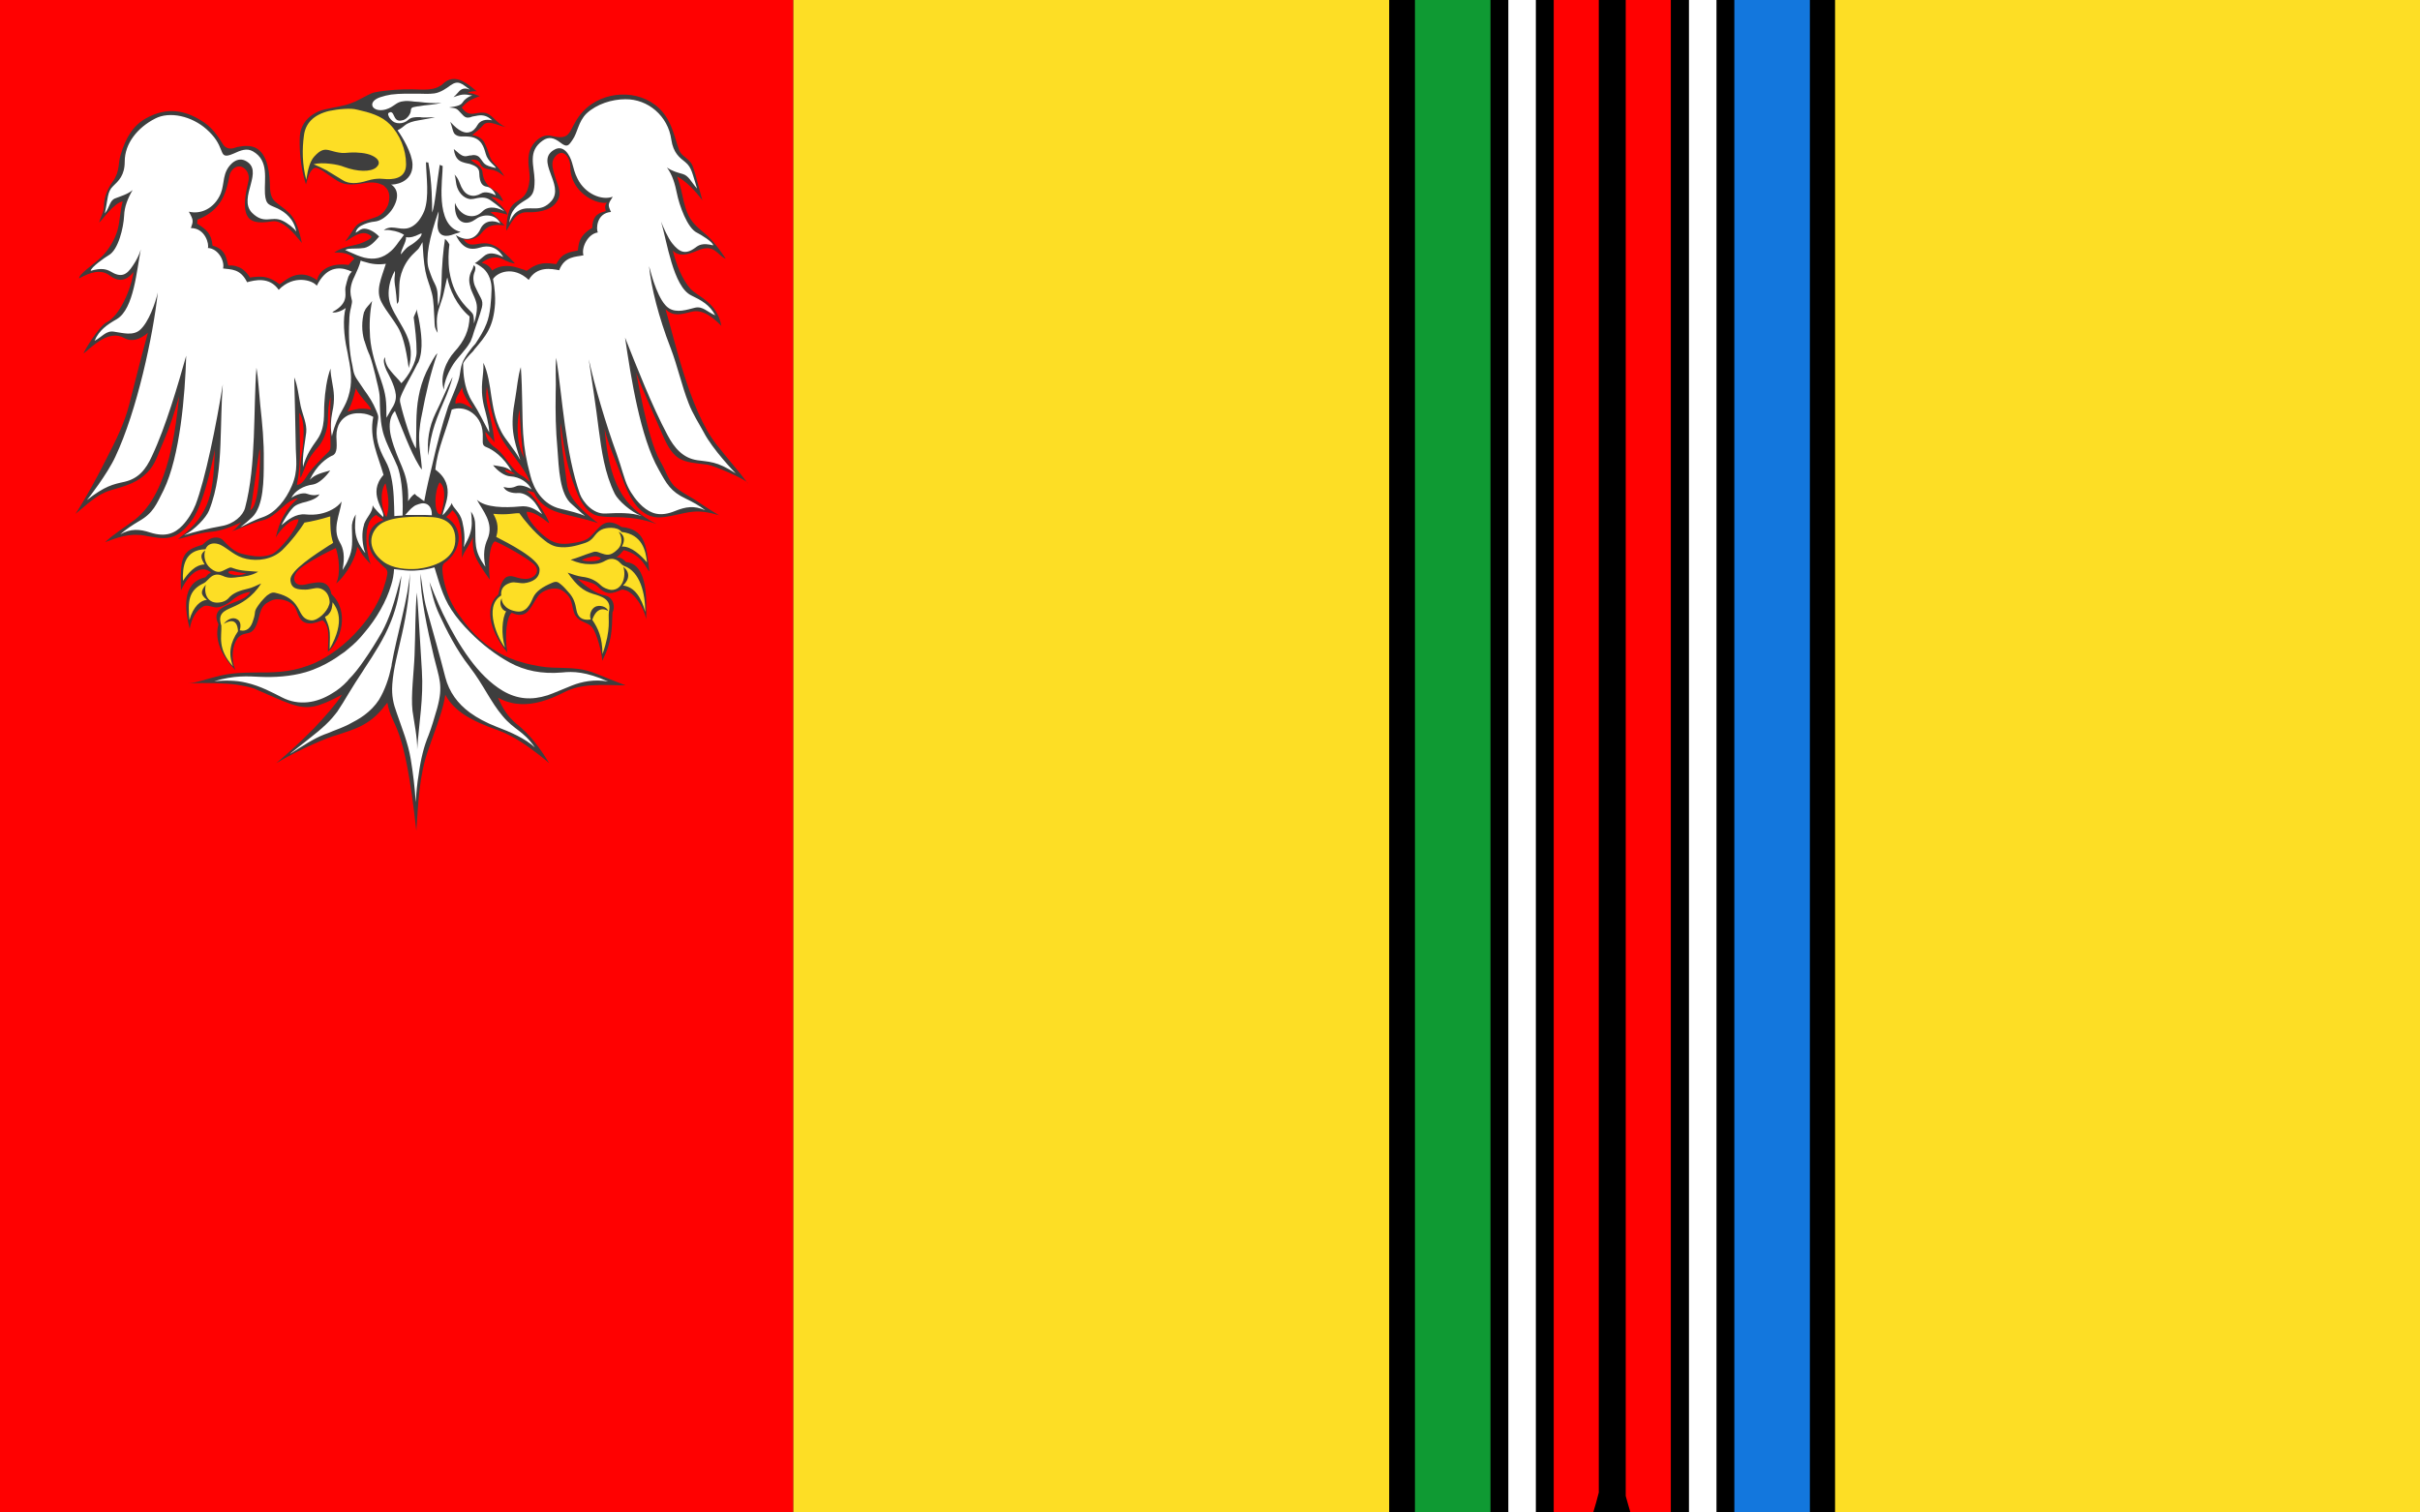
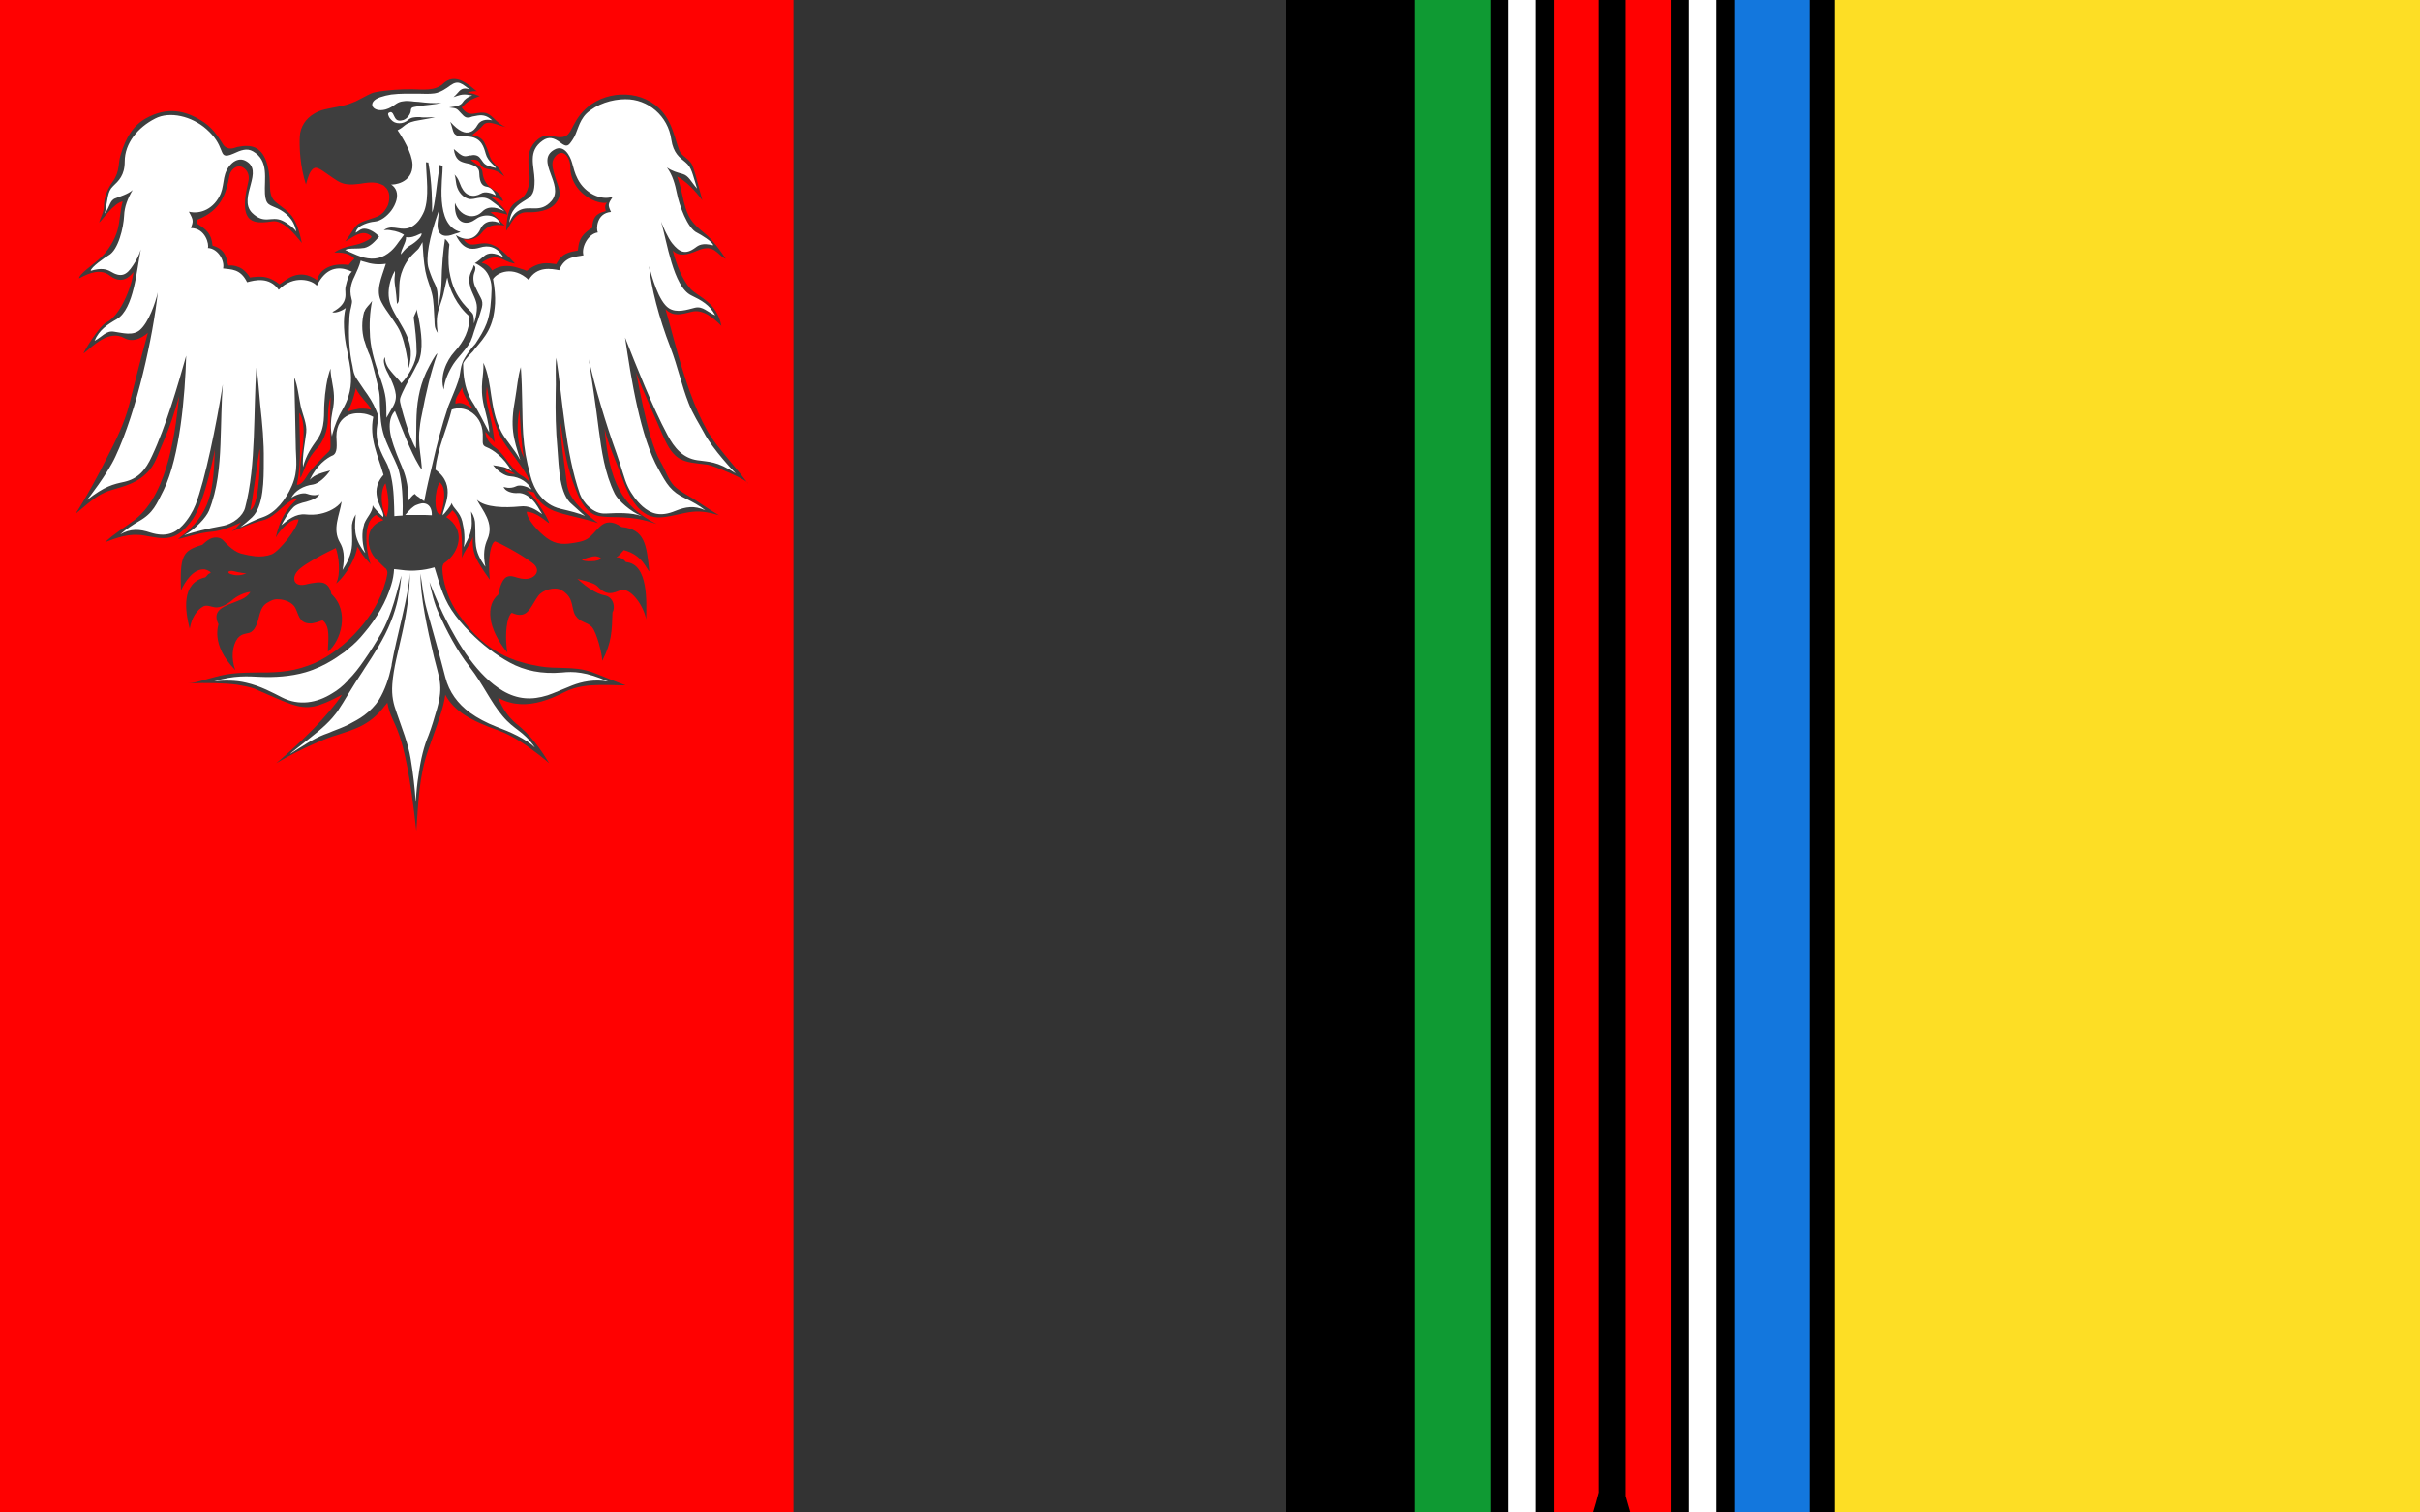
<svg width="595.152" height="371.952">
  <rect width="100%" height="100%" fill="#333333" stroke="none" />
  <defs>
    <marker id="ArrowEnd" viewBox="0 0 10 10" refX="0" refY="5" markerUnits="strokeWidth" markerWidth="4" markerHeight="3" orient="auto">
      <path d="M 0 0 L 10 5 L 0 10 z" />
    </marker>
    <marker id="ArrowStart" viewBox="0 0 10 10" refX="10" refY="5" markerUnits="strokeWidth" markerWidth="4" markerHeight="3" orient="auto">
-       <path d="M 10 0 L 0 5 L 10 10 z" />
-     </marker>
+       </marker>
  </defs>
  <g>
</g>
  <g>
    <g>
      <path style="stroke:none; fill-rule:evenodd; fill:#ff0101" d="M 0 0L 195.12 0L 195.12 371.952L 0 371.952L 0 0z" />
      <path style="stroke:none; fill-rule:evenodd; fill:#000000" d="M 500.616 0L 500.616 371.952L 316.224 371.952L 316.224 0L 500.616 0z" />
      <g>
        <path style="stroke:none; fill-rule:evenodd; fill:#3e3e3e" d="M 145.44 168.552C 148.248 168.336 151.128 168.552 153.864 168.552C 150.192 167.184 147.672 166.032 145.44 165.24L 145.44 168.552L 145.44 168.552zM 145.44 154.08C 145.512 154.152 145.584 154.152 145.584 154.224C 146.808 155.664 148.104 160.92 148.104 162.504C 150.48 157.968 150.48 155.016 150.624 150.624C 151.344 149.472 150.984 146.952 148.824 146.448C 147.6 146.232 146.448 145.656 145.44 145.008L 145.44 154.08L 145.44 154.08zM 145.44 143.352L 145.44 138.024C 146.592 138.024 147.672 137.736 147.744 137.232C 147.6 137.088 147.024 136.872 146.592 136.8C 146.304 136.8 145.872 136.8 145.44 136.944L 145.44 131.688C 146.088 131.112 146.592 130.392 147.6 129.456C 148.824 128.304 150.48 127.944 152.856 129.6C 158.616 130.176 158.976 133.92 159.696 140.544C 158.904 139.896 158.04 136.512 153.432 135.288C 153 135.648 152.352 136.656 151.56 137.088C 152.856 137.016 153.504 137.736 153.936 138.24C 159.552 138.672 158.976 148.248 158.904 152.352C 158.4 149.256 155.52 144.936 152.928 145.008C 150.696 145.944 149.256 146.592 147.024 144.288C 146.592 143.856 146.088 143.568 145.44 143.352L 145.44 143.352zM 145.44 128.16C 146.016 128.304 146.52 128.448 147.096 128.664C 146.52 128.232 145.944 127.8 145.44 127.368L 145.44 128.16L 145.44 128.16zM 145.44 126.144C 146.016 126.576 146.664 126.792 147.384 126.936C 150.552 127.512 155.016 126.504 161.496 128.88C 152.856 124.56 149.832 118.368 148.68 105.408C 149.472 109.152 151.632 113.76 152.784 116.928C 154.728 122.472 157.392 127.656 162.648 127.224C 165.528 127.008 167.904 126.072 170.424 125.856C 172.44 125.64 174.744 126.072 176.832 126.72C 175.032 125.64 173.448 124.632 172.08 123.696C 169.848 122.112 167.328 121.032 165.744 119.448C 164.232 117.792 163.656 115.56 162.36 113.4C 158.976 107.496 156.6 91.296 156.312 91.296C 157.968 95.832 161.064 102.456 162.936 106.92C 165.816 113.616 167.76 113.544 173.952 114.264C 175.248 114.408 183.96 118.008 183.96 118.944C 181.8 115.992 178.704 112.536 176.256 109.368C 169.488 100.944 165.6 82.224 163.656 76.032C 165.528 77.904 167.544 77.328 170.064 76.68C 172.8 75.96 175.32 78.048 177.408 80.136C 176.256 74.16 171.576 73.008 169.776 70.992C 167.76 68.688 166.392 65.232 165.456 61.632C 166.896 63.144 169.056 62.712 171.504 61.632C 175.824 59.76 176.4 62.856 178.488 63.648C 176.04 59.904 174.312 58.176 172.944 57.096C 170.136 54.792 169.128 53.424 168.192 49.68C 167.76 47.808 167.4 45.792 166.536 43.416C 168.768 44.568 171.072 47.016 172.728 49.248C 171.864 46.224 171.216 43.272 170.496 41.256C 170.208 40.176 169.488 39.456 168.768 38.88C 167.112 37.584 167.256 37.512 166.536 35.496C 165.888 33.336 165.096 30.6 163.728 28.584C 159.696 22.536 151.128 21.744 145.44 25.632L 145.44 49.032C 146.88 49.752 148.32 50.04 149.256 49.824C 148.464 50.688 149.04 51.768 148.968 51.912C 147.6 52.344 145.728 52.632 145.656 56.016C 145.584 56.088 145.512 56.16 145.44 56.16L 145.44 126.144zM 128.088 182.448C 131.544 184.68 134.352 187.056 135.072 187.704C 133.992 185.976 131.472 181.8 128.088 178.92L 128.088 182.448L 128.088 182.448zM 128.088 173.16C 131.256 173.304 134.784 172.296 138.816 170.208C 140.832 169.2 143.136 168.696 145.44 168.552L 145.44 165.24C 145.368 165.24 145.224 165.168 145.152 165.168C 141.12 163.8 136.8 164.592 132.768 163.872C 131.184 163.584 129.6 163.296 128.088 162.792L 128.088 173.16L 128.088 173.16zM 128.088 136.512C 129.24 137.232 130.32 137.952 131.04 138.528C 133.056 140.112 131.832 142.056 129.744 142.344C 129.096 142.416 128.592 142.344 128.088 142.272L 128.088 151.2C 130.104 151.056 130.752 148.824 132.336 146.592C 133.416 145.08 136.296 144.216 138.024 145.08C 138.96 145.584 139.896 146.448 140.328 147.528C 140.904 148.896 140.832 150.408 141.552 151.416C 142.632 153.072 144.288 152.928 145.44 154.08L 145.44 145.008C 143.424 143.784 141.984 142.272 141.984 142.344C 143.064 142.704 144.36 142.92 145.44 143.352L 145.44 138.024C 144.288 138.096 143.136 137.88 143.136 137.664C 143.64 137.448 144.648 137.088 145.44 136.944L 145.44 131.688C 144.648 132.552 143.784 133.056 141.696 133.416C 138.888 133.92 136.872 134.064 134.496 132.336C 132.264 130.68 129.6 127.728 129.528 125.856C 132.048 125.928 134.496 128.448 135.072 128.664C 134.784 127.296 130.608 120.672 129.384 120.816C 130.104 120.672 130.824 120.96 131.328 121.104C 132.408 123.48 134.28 124.848 136.224 125.64C 139.032 126.72 142.416 127.224 145.44 128.16L 145.44 127.368C 141.192 123.84 139.68 121.464 139.392 118.728C 138.96 115.056 137.664 107.352 137.88 104.04C 138.528 109.44 139.392 114.264 140.832 118.368C 141.84 120.96 142.92 124.56 145.44 126.144L 145.44 56.16C 141.696 58.392 142.416 61.056 142.056 61.632C 138.6 62.136 137.88 63.072 136.8 64.944C 134.424 64.656 132.552 64.296 129.528 66.6C 129.024 66.384 128.592 66.24 128.088 66.096L 128.088 106.128C 128.304 108.792 128.52 111.6 128.952 112.68C 128.592 112.032 128.304 111.456 128.088 110.736L 128.088 114.552C 129.096 115.992 129.96 117.36 130.32 118.512C 129.384 117.864 129.096 117.36 128.232 116.928C 128.232 116.928 128.16 116.928 128.088 116.856L 128.088 136.512L 128.088 136.512zM 145.44 25.632C 144.504 26.28 143.64 27.072 142.848 28.008C 139.608 32.04 140.832 34.704 135.576 33.408C 133.272 32.832 131.04 34.92 130.32 37.008C 129.456 39.528 130.392 42.264 130.248 44.136C 130.104 45.648 129.744 47.592 128.304 48.744C 128.232 48.816 128.16 48.888 128.088 48.888L 128.088 52.488C 128.52 52.272 129.024 52.2 129.6 52.2C 131.76 52.272 135.36 51.984 136.872 49.68C 138.384 47.592 137.232 45.864 136.584 43.704C 136.152 42.264 135.504 40.464 136.08 39.24C 136.728 37.944 137.664 37.44 138.456 37.656C 139.608 38.016 140.256 39.744 140.256 40.968C 140.184 44.856 142.848 47.736 145.44 49.032L 145.44 25.632zM 125.352 180.864C 126.288 181.368 127.224 181.872 128.088 182.448L 128.088 178.92C 127.872 178.776 127.728 178.56 127.512 178.416C 126.648 177.768 125.928 177.048 125.352 176.4L 125.352 180.864L 125.352 180.864zM 125.352 172.728C 126.216 173.016 127.152 173.088 128.088 173.16L 128.088 162.792C 127.152 162.576 126.288 162.216 125.352 161.856L 125.352 172.728L 125.352 172.728zM 125.352 134.928C 126.288 135.432 127.224 136.008 128.088 136.512L 128.088 116.856C 127.08 116.28 126.144 115.128 125.352 114.12L 125.352 115.848C 125.784 116.064 126.216 116.28 126.648 116.496C 126.432 116.568 125.928 116.568 125.352 116.424L 125.352 134.928L 125.352 134.928zM 128.088 142.272C 126.936 142.056 126.216 141.624 125.352 141.696L 125.352 151.344C 125.496 151.056 125.64 150.84 125.856 150.696C 126.792 151.128 127.512 151.272 128.088 151.2L 128.088 142.272L 128.088 142.272zM 128.088 48.888C 127.152 49.608 126.072 49.968 125.352 51.552L 125.352 55.368C 126 54.288 126.792 52.992 128.088 52.488L 128.088 48.888L 128.088 48.888zM 128.088 66.096L 128.088 106.128C 127.944 103.536 127.8 101.088 127.728 100.728C 127.584 101.592 126.648 106.416 128.088 110.736L 128.088 114.552C 127.224 113.328 126.288 112.032 125.352 110.808L 125.352 65.448C 126.216 65.52 127.08 65.736 128.088 66.096L 128.088 66.096zM 125.352 64.512C 126 64.728 126.432 64.8 126.648 64.8C 126.216 64.368 125.784 63.864 125.352 63.432L 125.352 64.512zM 117.36 22.536C 116.064 21.456 115.056 20.664 114.12 20.16L 114.12 25.848C 115.416 24.552 116.424 24.264 118.008 23.616C 116.928 23.4 116.928 23.04 115.128 22.824C 115.128 22.536 117.36 22.248 117.36 22.536L 117.36 22.536zM 114.12 175.752C 116.352 177.192 119.088 178.416 122.4 179.568C 123.408 179.928 124.416 180.36 125.352 180.864L 125.352 176.4C 123.696 174.456 122.976 172.656 122.472 171.576C 123.408 172.08 124.344 172.512 125.352 172.728L 125.352 161.856C 121.464 160.2 117.72 157.608 114.12 152.928L 114.12 175.752L 114.12 175.752zM 114.12 136.008C 114.84 134.712 115.992 133.2 116.28 132.048C 116.208 133.848 116.28 135.72 117.216 137.52C 118.44 139.896 120.24 142.2 120.456 142.56C 119.88 136.656 120.816 133.488 121.752 133.128C 122.328 133.344 123.768 134.064 125.352 134.928L 125.352 116.424C 124.848 116.28 124.272 115.992 124.128 115.56C 124.56 115.56 124.992 115.632 125.352 115.848L 125.352 114.12C 124.92 113.544 124.56 113.04 124.272 112.68C 123.624 111.816 122.76 110.736 121.68 110.016C 120.456 109.152 119.376 107.64 119.376 106.2C 119.664 106.488 121.608 108.504 121.608 108.936C 121.608 108.072 121.104 104.688 120.384 101.808C 119.664 98.856 119.376 97.848 119.736 95.112C 120.456 99.504 121.392 104.832 123.84 108.648C 124.272 109.296 124.776 110.088 125.352 110.808L 125.352 65.448C 123.624 65.304 122.256 65.664 121.032 66.528C 120.6 65.592 119.52 64.8 118.44 64.656C 119.304 63.936 121.32 62.712 123.408 63.648C 124.128 64.008 124.776 64.296 125.352 64.512L 125.352 63.432C 123.624 61.704 121.68 59.832 119.16 59.832C 117.072 59.832 115.488 60.912 114.12 59.04L 114.12 96.984C 114.696 98.208 115.632 99.432 116.28 100.512C 115.632 100.224 114.912 99.72 114.12 99.36L 114.12 136.008L 114.12 136.008zM 125.352 141.696L 125.352 151.344C 124.416 153.072 124.2 157.176 124.776 160.488C 119.808 154.44 119.448 148.752 122.544 146.232C 123.048 143.64 123.768 142.344 124.56 141.912C 124.848 141.768 125.136 141.696 125.352 141.696L 125.352 141.696zM 125.352 51.552C 124.92 52.632 124.56 54.216 124.488 56.736C 124.704 56.52 124.992 55.944 125.352 55.368L 125.352 51.552L 125.352 51.552zM 114.12 58.896L 114.12 27.144C 115.704 28.728 116.928 27.576 118.944 27.72C 121.104 27.864 121.68 30.168 124.416 31.248C 122.112 30.816 119.952 29.304 118.728 30.888C 118.152 31.608 117.144 32.4 116.136 33.192C 117.216 33.408 118.656 33.912 119.232 35.28C 120.744 38.52 120.168 38.808 121.608 40.248C 122.76 41.4 123.552 42.552 124.056 43.416C 123.912 43.272 122.4 41.976 121.032 41.76C 119.16 41.544 118.44 41.184 118.08 40.176C 117.504 38.952 115.92 39.312 115.776 39.312C 116.64 40.176 118.512 40.824 118.656 42.336C 118.8 44.208 119.736 45.864 121.968 47.016C 122.832 47.52 123.408 48.672 123.768 49.464C 123.264 49.464 122.328 48.456 120.744 48.456C 122.328 49.536 124.56 51.696 124.776 52.776C 123.912 52.56 121.608 51.84 120.6 52.272C 121.608 52.632 123.048 54.576 124.128 55.44C 121.608 55.152 120.024 55.224 118.296 57.456C 117.576 58.392 115.992 59.184 114.12 58.896zM 114.12 20.16C 113.976 20.088 113.832 20.016 113.76 19.944C 112.032 19.152 110.376 19.08 108.648 20.88C 108.504 20.952 108.36 21.096 108.144 21.168L 108.144 118.656C 110.16 120.096 108.864 125.136 108.432 126.504C 108.36 126.504 108.288 126.504 108.144 126.504L 108.144 176.328C 108.792 174.384 109.296 172.512 109.512 170.856C 110.52 172.8 112.104 174.384 114.12 175.752L 114.12 152.928C 113.4 151.92 112.608 150.912 111.888 149.76C 110.016 146.736 108.936 142.848 108.792 140.112C 108.792 139.608 108.792 138.816 109.296 138.456C 113.184 135.792 114.552 130.176 109.728 127.152C 110.304 126.576 110.808 126.144 111.24 125.496C 113.904 127.656 113.616 134.064 113.616 137.304C 113.688 136.872 113.904 136.512 114.12 136.008L 114.12 99.36C 113.472 99.072 112.752 99 112.032 99.288C 111.816 97.92 112.896 96.84 113.688 95.256C 113.688 95.832 113.832 96.408 114.12 96.984L 114.12 59.04C 114.048 58.968 114.048 58.896 113.976 58.896C 114.048 58.896 114.048 58.896 114.12 58.896L 114.12 27.144C 113.976 26.928 113.76 26.712 113.544 26.424C 113.76 26.208 113.976 26.064 114.12 25.848L 114.12 20.16zM 108.144 21.168C 107.208 21.816 105.552 22.104 103.608 22.032C 100.8 21.888 97.56 21.96 94.68 22.32L 94.68 45.936C 95.904 46.944 95.976 48.744 95.4 50.472C 95.184 50.904 94.968 51.336 94.68 51.696L 94.68 119.016C 94.752 119.016 94.752 118.944 94.824 118.872C 95.4 121.536 95.976 124.272 95.04 127.152C 94.968 127.08 94.824 126.864 94.68 126.648L 94.68 139.68C 94.752 139.68 94.752 139.752 94.824 139.752C 95.184 140.184 95.328 140.544 95.256 141.12C 95.112 141.912 94.968 142.704 94.68 143.496L 94.68 173.52C 94.896 173.304 95.04 173.088 95.256 172.8C 96.48 179.496 99.36 176.544 102.384 204.336C 102.888 197.568 103.032 190.8 105.336 184.392C 106.272 181.584 107.352 178.848 108.144 176.328L 108.144 126.504C 106.704 126.072 106.776 120.816 108.144 118.584C 108.144 118.584 108.144 118.656 108.144 118.656L 108.144 21.168zM 94.68 22.32C 93.888 22.392 93.096 22.536 92.304 22.68C 91.08 22.896 89.856 23.76 88.344 24.48L 88.344 45.216C 90.216 44.928 92.088 44.568 93.816 45.36C 94.176 45.504 94.464 45.648 94.68 45.936L 94.68 22.32L 94.68 22.32zM 94.68 51.696C 94.104 52.56 93.168 53.208 92.16 53.496C 90.144 54.144 89.064 54.504 88.344 54.936L 88.344 57.528C 89.352 57.168 90.432 57.24 91.368 58.176C 91.368 58.68 90 59.4 88.344 59.976L 88.344 96.912C 89.568 98.568 91.224 100.08 91.224 100.8C 90.432 100.512 89.424 100.44 88.344 100.512L 88.344 135.144C 88.848 135.936 88.992 136.512 91.296 138.888C 90.72 138.528 88.344 128.592 92.52 126.648C 92.664 126.864 94.176 127.656 94.248 127.944C 91.08 128.952 90.36 131.544 90.72 133.848C 91.224 136.872 92.808 137.736 94.68 139.68L 94.68 126.648C 94.032 125.208 93.24 121.392 94.68 119.016L 94.68 51.696L 94.68 51.696zM 94.68 143.496C 93.6 147.456 91.296 151.344 88.344 154.656L 88.344 178.776C 90.72 177.624 92.736 176.112 94.68 173.52L 94.68 143.496zM 88.344 24.48C 87.84 24.768 87.264 25.056 86.616 25.272C 84.6 26.136 81.792 26.424 79.776 26.928C 78.84 27.144 77.976 27.504 77.184 28.008L 77.184 41.4C 78.192 40.752 79.992 42.624 83.016 44.496C 84.744 45.576 86.544 45.432 88.344 45.216L 88.344 24.48L 88.344 24.48zM 88.344 54.936C 87.12 55.656 86.976 56.592 84.888 59.4C 85.608 59.112 86.904 57.96 88.344 57.528L 88.344 54.936L 88.344 54.936zM 88.344 59.976C 87.912 60.12 87.408 60.192 86.904 60.336C 84.96 60.696 83.16 61.344 82.224 62.136C 85.176 61.848 86.976 63.144 87.12 63.648C 86.832 63.936 86.256 64.44 85.752 65.16C 81.216 64.584 78.552 66.384 77.976 68.904C 77.688 68.688 77.4 68.544 77.184 68.4L 77.184 111.168C 77.4 110.88 77.688 110.52 78.048 110.16C 79.344 108.792 80.64 105.984 80.64 103.104C 80.64 101.448 80.784 98.928 81.288 97.704C 81.144 101.232 81.216 105.984 81.288 109.512C 81.36 111.024 80.64 111.168 79.704 112.176C 78.912 113.04 77.976 113.904 77.184 114.84L 77.184 137.592C 79.776 136.08 82.44 134.856 82.584 134.784C 83.304 136.8 83.88 141.048 82.656 143.496C 85.32 141.336 87.696 136.728 87.84 134.496C 88.056 134.712 88.2 134.928 88.344 135.144L 88.344 100.512C 87.48 100.656 86.472 100.872 85.464 101.232C 86.544 99.576 87.624 95.472 87.48 95.4C 87.696 95.904 87.984 96.408 88.344 96.912L 88.344 59.976L 88.344 59.976zM 77.184 153.216L 77.184 143.352C 79.056 142.992 80.928 143.136 81.504 146.088C 86.112 150.408 83.808 157.68 80.64 160.272C 80.64 157.608 81.36 154.08 79.344 152.568C 78.912 152.64 78.048 153.072 77.184 153.216L 77.184 153.216zM 88.344 154.656C 85.176 158.328 81.216 161.352 77.184 163.152L 77.184 173.736C 78.984 173.376 81.144 172.44 84.096 170.856C 82.584 173.232 79.92 176.256 77.184 179.136L 77.184 182.952C 79.416 181.944 81.432 181.152 83.016 180.72C 85.032 180.072 86.76 179.496 88.344 178.776L 88.344 154.656zM 77.184 28.008C 75.24 29.16 73.872 31.104 73.728 33.552C 73.584 36.216 73.8 40.896 75.24 45.36C 75.744 43.56 76.104 42.264 77.04 41.472C 77.112 41.472 77.112 41.472 77.184 41.4L 77.184 28.008L 77.184 28.008zM 77.184 68.4C 72.792 65.88 69.696 69.48 68.76 69.912C 66.456 68.112 64.728 67.896 62.712 68.112L 62.712 118.152C 63.216 114.624 63.72 111.024 63.864 110.376C 64.008 110.376 64.08 119.592 62.712 123.696L 62.712 128.52C 63.36 128.304 64.008 128.088 64.656 127.944C 68.04 127.152 70.488 122.688 73.296 122.616C 70.344 124.92 68.688 128.232 67.824 132.192C 68.976 130.176 71.568 127.44 73.44 127.728C 73.08 130.104 68.76 135.432 66.888 136.296C 65.592 136.8 64.152 136.944 62.712 136.8L 62.712 154.368C 64.008 152.352 63.504 149.328 65.952 148.104C 66.744 147.672 67.32 147.312 68.4 147.384C 69.984 147.384 72 148.176 72.648 149.544C 73.44 151.128 73.584 153 75.744 153.288C 76.248 153.36 76.68 153.36 77.184 153.216L 77.184 143.352C 76.392 143.424 75.6 143.64 74.952 143.784C 72 144.36 71.496 141.696 73.8 139.824C 74.736 139.032 75.96 138.312 77.184 137.592L 77.184 114.84C 76.608 115.488 76.032 116.136 75.6 116.856C 75.096 117.648 74.232 119.304 73.008 119.232C 74.232 113.256 73.656 107.568 73.584 101.52C 75.672 104.04 74.16 112.32 73.944 113.4C 73.872 113.904 73.728 117.504 73.944 117.504C 74.952 115.344 75.384 113.4 77.184 111.168L 77.184 68.4L 77.184 68.4zM 62.712 54.504L 62.712 36.288C 65.088 37.368 66.24 40.464 66.384 45.432C 66.384 47.808 66.816 48.96 68.04 49.896C 71.208 52.416 72.792 52.776 74.232 59.76C 72.216 57.24 69.552 54.072 66.96 54.432C 65.232 54.72 63.792 54.792 62.712 54.504L 62.712 54.504zM 77.184 163.152C 76.752 163.296 76.32 163.512 75.888 163.656C 71.064 165.456 66.96 165.384 62.712 165.384L 62.712 169.416C 62.856 169.488 63 169.56 63.144 169.632C 70.56 172.8 73.368 174.456 77.184 173.736L 77.184 163.152L 77.184 163.152zM 77.184 179.136C 73.296 183.096 69.264 186.624 67.896 187.704C 70.92 185.904 74.232 184.248 77.184 182.952L 77.184 179.136zM 62.712 68.112C 62.352 68.112 61.92 68.184 61.488 68.256C 60.48 66.672 59.4 65.88 58.392 65.592L 58.392 128.88C 58.752 128.736 59.04 128.592 59.328 128.448C 59.04 128.736 58.752 129.096 58.392 129.456L 58.392 130.176C 59.688 129.672 61.2 129.024 62.712 128.52L 62.712 123.696C 62.424 124.632 61.992 125.28 61.488 125.496C 61.632 125.496 62.208 121.896 62.712 118.152L 62.712 68.112L 62.712 68.112zM 58.392 40.968C 58.752 40.896 59.112 40.896 59.472 41.04C 60.48 41.472 61.56 42.768 61.056 44.712C 59.472 51.264 60.264 53.856 62.712 54.504L 62.712 36.288C 61.56 35.784 60.12 35.784 58.392 36.144L 58.392 40.968L 58.392 40.968zM 62.712 136.8C 61.56 136.656 60.408 136.44 59.328 136.152C 58.968 136.008 58.68 135.936 58.392 135.792L 58.392 140.688C 59.256 140.832 60.192 141.048 60.624 140.976C 59.832 141.336 59.112 141.48 58.392 141.48L 58.392 146.664C 59.4 146.088 60.768 145.584 61.56 145.584C 60.984 146.664 59.76 147.312 58.392 147.816L 58.392 157.032C 58.752 156.6 59.112 156.312 59.544 156.096C 61.056 155.52 61.488 155.952 62.496 154.728C 62.568 154.584 62.64 154.512 62.712 154.368L 62.712 136.8L 62.712 136.8zM 62.712 165.384C 61.272 165.384 59.904 165.456 58.392 165.528L 58.392 168.408C 60.048 168.696 61.56 168.984 62.712 169.416L 62.712 165.384zM 58.392 65.592C 57.312 65.16 56.376 65.304 56.16 65.304C 55.656 64.008 55.8 61.344 52.272 60.408C 51.984 57.384 50.76 56.448 48.384 54.936C 48.744 54.792 48.384 54.288 48.6 54C 54.504 51.696 55.656 47.376 56.448 43.128C 56.592 42.264 57.456 41.184 58.392 40.968L 58.392 36.144C 58.104 36.216 57.744 36.36 57.456 36.432C 56.52 36.72 55.512 36.432 54.936 35.64C 53.496 33.264 51.984 31.104 49.392 29.592C 45.648 27.288 41.256 26.136 35.928 29.088C 32.832 30.816 30.96 33.696 29.664 38.088C 29.016 40.032 29.52 42.12 27.792 44.568C 26.712 46.08 25.56 48.168 25.56 50.76C 25.488 52.416 24.552 53.784 24.408 54.72C 25.128 54.144 28.008 49.896 30.168 49.536C 29.52 51.84 29.52 54.216 28.944 56.448C 28.296 58.896 26.568 61.776 24.624 63.504C 22.752 65.232 19.44 67.392 19.44 68.472C 22.032 67.032 24.84 66.024 27.072 67.824C 28.584 68.976 30.744 69.624 32.832 66.888C 32.256 71.136 29.376 77.76 26.208 79.272C 24.408 80.136 20.376 86.76 20.592 86.904C 22.968 84.96 26.856 81 30.6 83.16C 32.472 84.168 34.488 83.448 36.36 81.864C 34.488 88.632 33.048 94.608 31.752 99.576C 30.6 104.112 28.44 108.432 26.28 112.608C 23.904 117.36 20.952 122.76 18.576 126.36C 21.384 124.128 23.76 121.608 27.144 120.6C 30.96 119.448 34.056 118.8 36.864 115.488C 38.448 113.544 39.096 111.024 40.536 107.784C 41.76 104.976 42.912 101.448 44.064 97.416C 43.272 104.544 41.688 121.104 33.264 127.728C 30.744 129.672 27.936 131.328 25.848 133.344C 28.872 132.192 31.752 131.112 35.352 131.688C 40.32 132.552 43.272 133.56 47.448 127.584C 50.544 122.976 52.92 110.304 52.848 110.448C 52.416 120.312 52.272 126.288 43.776 132.552C 45.36 132.336 48.672 131.04 52.2 130.752C 54.36 130.536 56.592 129.672 58.392 128.88L 58.392 65.592L 58.392 65.592zM 58.392 129.456L 58.392 130.176C 57.888 130.32 57.456 130.536 57.024 130.608C 57.528 130.392 57.96 129.96 58.392 129.456L 58.392 129.456zM 58.392 135.792L 58.392 140.688C 57.888 140.544 57.456 140.472 57.096 140.4C 56.16 140.328 55.728 140.832 56.736 141.192C 57.24 141.336 57.816 141.48 58.392 141.48L 58.392 146.664C 58.032 146.88 57.744 147.096 57.528 147.24C 56.448 148.248 54.288 149.688 52.704 149.328C 52.056 149.256 50.832 148.68 50.04 149.112C 48.384 149.976 47.088 151.992 46.656 154.656C 45.504 150.192 44.496 143.352 50.472 141.984C 50.832 141.768 51.048 141.192 51.48 141.048C 52.488 140.832 50.832 140.112 50.4 140.04C 47.664 139.752 45.576 142.848 44.496 145.224C 44.28 136.728 44.784 135.432 49.752 133.992C 50.76 133.056 51.768 132.192 53.064 132.192C 54.504 132.192 54.792 132.84 55.656 133.704C 56.448 134.496 57.384 135.288 58.392 135.792L 58.392 135.792zM 58.392 147.816C 55.44 149.04 51.912 149.832 53.712 153.504C 53.928 153.36 51.48 158.328 57.888 164.808C 56.736 161.928 57.168 158.688 58.392 157.032L 58.392 147.816L 58.392 147.816zM 58.392 165.528C 56.592 165.672 54.72 165.96 52.704 166.536C 50.328 167.112 48.168 167.976 46.296 168.048C 51.12 167.904 55.224 167.976 58.392 168.408L 58.392 165.528z" />
        <path style="stroke:none; fill-rule:evenodd; fill:#ffffff" d="M 115.56 175.248L 115.56 164.088C 118.8 168.264 120.672 172.656 123.624 176.112C 126.576 179.64 128.592 179.568 131.544 183.816C 129.24 181.656 125.496 180 122.04 178.704C 119.664 177.768 117.432 176.616 115.56 175.248L 115.56 175.248zM 115.56 162.144C 117.792 165.168 120.528 168.048 123.696 169.92C 127.296 172.008 130.752 172.224 134.64 171C 136.008 170.568 138.528 169.416 140.76 168.552C 142.992 167.688 146.16 166.968 149.544 167.616C 144.144 165.168 140.904 165.096 138.24 165.384C 133.272 165.816 129.024 164.952 125.352 162.936C 122.04 161.136 118.512 158.472 115.56 155.448L 115.56 162.144L 115.56 162.144zM 115.56 131.4L 115.56 101.16C 117.288 102.168 118.656 104.04 118.728 106.776C 118.8 108.936 118.368 109.512 119.736 110.016C 121.176 110.592 123.84 112.32 125.856 115.92C 124.416 114.696 123.264 114.768 121.248 114.408C 122.472 115.92 124.128 117.072 125.496 117.144C 127.872 117.288 129.888 118.656 130.752 120.384C 130.032 119.88 128.088 119.016 126.936 119.592C 125.424 120.312 124.056 119.808 123.84 119.736C 124.2 120.816 125.928 121.392 127.44 121.248C 128.736 121.176 130.032 122.04 130.824 122.832C 131.976 123.912 132.552 125.28 133.344 126.432C 131.544 125.208 130.176 124.272 127.8 124.56C 124.128 124.92 119.304 124.848 117.288 122.904C 118.656 125.568 121.608 128.592 119.88 132.624C 119.16 134.208 118.728 136.296 119.376 139.392C 116.352 135.216 117.072 133.488 116.856 129.024C 116.856 128.016 116.64 127.008 115.848 125.784C 116.064 128.016 116.208 129.456 115.56 131.4L 115.56 131.4zM 115.56 97.776C 115.848 98.28 116.136 98.856 116.496 99.36C 117.648 101.088 119.016 103.968 120.312 106.344C 120.312 104.544 119.448 101.52 119.016 99.864C 117.864 94.824 119.088 92.448 118.872 89.208C 120.024 91.584 120.456 94.824 120.816 97.344C 121.248 99.936 121.608 102.96 123.336 106.272C 124.272 108.072 126.432 110.376 127.944 113.112C 126.288 107.784 125.352 105.192 126.72 97.92C 127.152 95.472 127.368 92.448 128.088 90.288C 128.52 96.192 128.376 102.168 128.664 106.704C 128.952 110.592 129.384 112.968 130.464 117.072C 131.256 120.24 133.488 124.128 137.88 125.136C 140.328 125.712 142.344 126.216 143.856 126.864C 142.92 126.144 141.696 124.92 140.688 124.056C 137.592 121.608 137.448 115.128 137.088 110.304C 136.656 105.696 136.584 101.376 136.656 96.768C 136.8 93.96 136.512 90.576 136.8 87.984C 138.312 97.776 139.032 111.384 142.632 121.536C 143.352 123.408 145.8 126.504 148.968 126.288C 151.848 126.144 155.304 126 157.824 126.936C 155.088 125.856 152.064 123.12 151.2 121.464C 148.68 116.352 147.96 110.88 147.24 105.552C 146.592 100.224 145.44 92.664 144.792 88.344C 146.232 94.968 149.04 104.4 151.632 111.528C 152.856 114.912 153.504 117.864 154.44 119.736C 155.304 121.536 156.6 123.264 158.04 124.56C 160.056 126.288 162.288 127.224 166.104 125.64C 168.624 124.632 170.712 124.272 173.448 125.496C 172.008 124.344 170.28 123.408 168.624 122.616C 164.952 120.888 163.944 119.016 162 115.488C 157.464 107.568 155.16 92.808 153.72 83.016C 156.456 89.928 160.344 99.864 164.16 106.992C 165.816 110.16 167.976 112.68 171.504 113.184C 174.24 113.616 176.256 113.328 180.936 116.424C 180.72 116.208 175.248 110.52 173.088 106.344C 172.008 104.328 170.28 101.664 169.344 99.144C 167.616 94.752 166.68 90.144 164.88 85.464C 162 78.048 160.128 70.632 159.624 65.448C 160.272 67.968 162 74.232 164.52 75.816C 166.464 77.04 168.912 76.176 170.928 75.672C 172.872 75.24 173.952 76.752 175.896 77.544C 174.528 74.952 172.512 73.872 169.992 72.648C 165.528 70.488 164.016 59.256 162.576 54.504C 162.936 55.512 164.304 58.608 165.312 59.832C 167.112 62.064 168.552 62.712 171 60.912C 171.864 60.264 172.728 59.688 175.392 60.336C 175.32 59.472 172.296 57.672 171.432 57.24C 169.056 56.16 167.04 50.472 166.464 47.52C 166.032 45.432 165.456 43.128 164.016 41.184C 165.168 42.048 166.752 42.48 167.832 42.768C 169.416 43.2 169.92 44.712 171.432 46.368C 170.28 42.768 170.136 41.184 168.552 39.888C 167.112 38.736 165.6 37.656 165.096 34.344C 164.304 28.512 159.336 24.336 153.792 24.408C 150.552 24.408 146.736 25.56 144.216 27.936C 142.2 29.952 142.056 32.616 140.832 34.344C 139.824 35.856 139.464 36.36 137.808 35.064C 136.224 33.84 134.928 33.552 133.488 34.56C 129.672 37.224 131.4 40.752 131.472 44.352C 131.472 47.232 131.04 48.168 129.168 49.248C 127.296 50.4 125.568 51.552 125.28 54.72C 125.64 53.856 126.288 52.488 127.656 51.768C 130.248 50.328 132.84 52.632 135.648 49.392C 138.96 45.432 131.4 39.528 136.368 36.792C 138.672 35.496 140.184 38.232 140.688 40.032C 141.048 41.328 141.336 42.624 142.056 43.992C 143.856 47.592 147.888 49.392 150.696 48.384C 149.472 50.256 149.472 50.4 150.264 52.128C 146.664 52.416 146.592 56.376 147.024 57.168C 144.504 57.528 142.92 60.984 143.496 62.784C 141.624 63.216 138.888 62.928 137.52 66.456C 135.648 66.096 132.048 65.376 130.032 68.832C 126.144 65.232 122.256 67.032 121.248 68.616C 121.68 70.848 121.824 72.936 121.752 74.592C 121.392 80.496 119.448 82.656 116.64 85.968C 116.496 86.256 116.064 86.688 115.56 87.192L 115.56 97.776L 115.56 97.776zM 115.56 86.184L 115.56 84.24C 115.632 84.168 115.632 84.096 115.704 84.024C 116.064 83.232 116.352 82.368 116.568 81.576C 117.216 79.56 118.008 77.544 118.512 75.6C 118.728 74.736 118.656 73.944 118.224 73.224C 117.72 72.288 117.36 71.568 116.928 70.632C 116.424 69.624 116.28 68.328 116.568 67.32C 116.928 66.384 117.144 65.592 116.496 65.232C 116.352 65.88 116.136 66.384 115.848 66.888C 115.704 67.176 115.632 67.464 115.56 67.68L 115.56 61.128C 116.424 61.272 117.216 61.128 117.936 60.912C 120.168 60.192 122.256 60.696 123.768 63.216C 121.536 62.064 120.096 62.064 119.016 63C 118.296 63.576 117.648 64.224 116.784 64.728C 117.288 64.872 118.152 65.448 118.944 66.096C 120.312 67.32 120.96 69.408 120.888 71.208C 120.816 73.728 120.6 77.256 119.664 79.56C 119.016 81.288 118.008 82.872 116.928 84.528C 116.424 85.032 115.992 85.608 115.56 86.184L 115.56 86.184zM 115.56 76.392L 115.56 70.128C 115.632 70.344 115.704 70.56 115.704 70.776C 116.208 72.36 117.288 73.872 117.288 75.6C 117.288 76.68 117.072 77.976 116.568 79.56C 116.568 78.048 116.424 77.4 116.208 77.112C 115.992 76.824 115.776 76.608 115.56 76.392L 115.56 76.392zM 115.56 58.68L 115.56 54.648C 116.064 54.504 116.568 54.216 117.072 53.856C 118.8 52.56 121.896 52.56 123.048 54.936C 121.392 54.072 119.16 54.144 118.152 56.304C 117.648 57.456 116.784 58.392 115.56 58.68L 115.56 58.68zM 115.56 53.136L 115.56 48.96C 115.92 48.96 116.28 48.96 116.568 48.888C 118.944 48.312 119.808 48.6 121.032 49.536C 122.256 50.4 123.552 51.48 124.056 51.984C 122.976 51.336 120.384 50.256 118.656 51.984C 117.72 52.92 116.64 53.28 115.56 53.136L 115.56 53.136zM 115.56 48.024L 115.56 40.32C 116.856 40.752 117.864 41.256 117.864 42.552C 117.936 45.288 118.8 45.792 119.808 45.936C 120.888 46.08 121.824 47.52 121.896 48.024C 120.96 47.52 119.304 46.944 118.296 47.592C 117.432 48.096 116.496 48.312 115.56 48.024L 115.56 48.024zM 115.56 38.232L 115.56 33.624C 118.44 33.984 119.016 36.288 119.448 37.8C 119.952 39.744 121.824 40.752 121.968 41.328C 118.728 40.608 119.16 40.176 118.008 38.808C 117.504 38.16 116.568 38.016 115.848 38.232C 115.704 38.232 115.632 38.232 115.56 38.232L 115.56 38.232zM 115.56 32.472L 115.56 28.872C 115.92 28.728 116.352 28.584 117 28.512C 118.368 28.224 119.592 28.224 121.032 29.592C 119.52 29.232 118.08 29.592 117.432 30.744C 117 31.536 116.352 32.256 115.56 32.472L 115.56 32.472zM 115.56 23.688L 115.56 23.4C 115.776 23.4 115.92 23.472 116.136 23.544C 115.92 23.544 115.776 23.616 115.56 23.688L 115.56 23.688zM 115.56 22.032L 115.56 22.032C 115.56 22.032 115.632 22.032 115.632 22.032C 115.632 22.032 115.56 22.032 115.56 22.032zM 102.96 126.648C 104.544 126.648 105.264 126.648 106.2 126.72C 106.272 124.2 104.688 123.336 102.96 123.984L 102.96 126.648L 102.96 126.648zM 115.56 22.032L 115.56 22.032C 114.768 21.744 113.832 21.528 112.968 22.392C 112.68 22.68 112.32 23.184 111.528 23.904C 112.608 23.544 113.688 22.968 115.56 23.4L 115.56 23.688C 114.984 23.976 114.264 24.408 113.76 25.2C 113.328 25.848 112.608 26.136 110.448 26.424C 112.248 26.64 112.248 26.568 113.4 27.864C 114.336 28.944 114.768 29.016 115.56 28.872L 115.56 32.472C 114.408 32.904 112.824 32.328 110.736 29.952C 111.24 31.32 111.312 32.184 111.672 32.76C 112.176 33.48 113.184 33.624 114.048 33.552C 114.624 33.552 115.128 33.552 115.56 33.624L 115.56 38.232C 114.552 38.448 114.12 38.664 112.968 37.8C 112.536 37.44 112.104 37.08 111.6 36.648C 111.96 39.384 113.184 39.744 114.552 40.104C 114.912 40.176 115.2 40.248 115.56 40.32L 115.56 48.024C 114.768 47.808 114.048 47.16 113.472 46.008C 113.112 45.288 112.752 43.776 111.744 42.912C 112.032 43.344 112.032 44.352 112.248 45.432C 112.68 47.376 114.048 48.744 115.56 48.96L 115.56 53.136C 114.048 52.992 112.608 51.768 111.888 49.896C 111.672 53.928 113.544 55.224 115.56 54.648L 115.56 58.68C 114.624 58.896 113.472 58.68 112.104 57.816C 113.184 60.048 114.408 60.912 115.56 61.128L 115.56 67.68C 115.344 68.472 115.344 69.264 115.56 70.128L 115.56 76.392C 114.984 75.816 114.336 75.168 113.832 74.52C 112.392 72.648 111.168 70.632 110.52 66.744C 110.16 64.296 110.304 61.776 110.52 60.12C 110.232 59.544 109.8 59.04 109.44 58.752C 109.008 61.488 108.648 65.304 108.576 69.624C 108.504 71.352 108.288 73.296 107.784 75.24C 107.424 72.936 108 71.784 106.848 69.624C 106.488 68.976 106.056 67.968 105.408 66.024C 104.616 63.504 105.552 58.464 107.856 51.984C 107.928 53.28 107.496 54.72 107.64 55.944C 107.928 58.248 109.8 58.32 111.6 57.6C 112.104 57.384 112.824 57.312 113.256 57.024C 106.776 55.44 108.936 43.776 108.864 40.824C 108.576 40.752 108.36 40.608 108.144 40.536C 107.424 44.928 106.992 50.544 106.272 52.272C 106.272 50.256 106.272 44.856 105.336 39.96C 105.12 39.96 104.976 39.96 104.76 39.888C 104.832 43.416 105.624 48.456 104.328 51.912C 103.968 52.776 103.464 53.64 102.96 54.288L 102.96 29.592C 104.4 29.304 105.984 29.088 106.992 28.872C 106.056 28.8 104.76 28.944 103.752 28.872C 103.464 28.8 103.176 28.8 102.96 28.8L 102.96 26.136C 104.688 25.776 106.992 25.776 108.576 25.272C 106.848 25.488 104.76 25.272 102.96 25.056L 102.96 23.04C 104.4 23.112 105.768 23.112 106.848 22.968C 108.36 22.752 109.872 21.672 110.736 21.024C 112.752 19.584 113.544 20.592 115.56 22.032L 115.56 22.032zM 115.56 84.24C 114.624 85.968 112.68 87.768 111.528 89.496C 110.376 91.296 109.224 93.744 109.152 95.832C 108.072 92.52 109.8 88.704 111.744 86.544C 114.192 83.88 115.416 81.216 115.488 77.832C 112.32 75.168 110.52 71.136 110.016 68.256C 109.872 68.4 109.008 72.792 108.864 73.08C 108.216 75.312 107.424 76.68 107.424 79.128C 107.424 79.92 107.496 80.856 107.64 81.864C 106.776 80.496 106.92 79.992 106.848 78.768C 106.704 76.68 106.704 73.872 106.2 72.072C 105.624 69.84 105.048 68.832 104.616 66.672C 104.184 64.368 104.04 61.848 103.896 59.544C 103.608 60.048 103.32 60.624 102.96 61.128L 102.96 78.264C 103.608 81.72 104.184 85.824 102.96 88.92L 102.96 97.488C 103.32 95.544 103.896 93.528 104.832 91.512C 105.912 89.352 107.064 87.192 107.568 86.904C 105.84 91.872 104.76 96.624 103.752 101.952C 103.392 103.536 103.248 104.904 103.104 106.344C 102.96 108.72 103.248 110.664 103.536 112.968C 103.68 114.12 103.752 115.344 103.752 115.488C 103.464 115.128 103.176 114.768 102.96 114.336L 102.96 122.256C 103.392 122.616 103.896 122.976 104.328 123.264C 104.976 119.736 105.696 116.856 106.272 114.48C 107.424 109.368 108.648 104.688 110.232 99.936C 110.808 98.424 112.104 95.544 112.68 93.744C 113.4 91.656 113.04 90 114.336 87.984C 114.696 87.336 115.128 86.76 115.56 86.184L 115.56 84.24L 115.56 84.24zM 115.56 87.192L 115.56 97.776C 114.264 95.112 113.904 92.376 113.904 89.496C 113.904 89.064 114.768 88.056 115.56 87.192L 115.56 87.192zM 115.56 101.16L 115.56 131.4C 115.272 132.264 114.768 133.272 114.048 134.568C 114.408 132.624 114.192 130.32 113.688 128.232C 113.112 125.856 111.384 124.992 111.096 123.696C 110.952 124.344 109.368 126.288 108.864 126.72C 108.864 124.92 112.608 119.52 107.064 115.488C 107.568 110.304 109.872 105.696 111.096 100.728C 112.536 100.224 114.192 100.368 115.56 101.16L 115.56 101.16zM 115.56 155.448L 115.56 162.144C 112.896 158.544 110.952 154.872 109.872 152.784C 108.648 150.48 107.28 147.384 105.624 143.136C 106.128 145.584 106.776 148.464 108 151.056C 109.8 155.016 112.392 160.056 115.416 163.872C 115.488 163.944 115.488 164.016 115.56 164.088L 115.56 175.248C 112.608 173.088 110.448 170.208 109.512 166.536C 108.216 161.424 106.488 155.376 104.976 149.976C 104.04 146.664 103.824 143.496 103.392 141.048C 103.392 146.808 105.048 154.512 106.704 161.496C 108 166.896 109.08 168.48 107.496 174.24C 106.848 176.472 106.128 178.92 105.408 180.792C 104.256 183.528 103.464 186.696 102.96 190.512L 102.96 140.256C 104.04 140.184 105.336 139.968 106.848 139.536C 107.856 142.704 108.792 146.592 111.024 149.976C 112.248 151.848 113.832 153.72 115.56 155.448L 115.56 155.448zM 102.96 58.752C 103.464 58.248 103.752 57.744 103.68 57.384C 103.464 57.456 103.248 57.528 102.96 57.672L 102.96 58.752L 102.96 58.752zM 103.68 57.384C 103.68 57.312 103.68 57.6 103.68 57.384zM 99.648 126.648C 101.088 126.648 102.096 126.648 102.96 126.648L 102.96 123.984C 102.528 124.128 102.096 124.272 101.736 124.56C 100.872 125.136 100.152 126.144 99.648 126.648L 99.648 126.648zM 102.96 23.04L 102.96 25.056C 102.6 25.056 102.24 24.984 101.88 24.984C 100.8 24.84 99.864 24.768 99.144 24.912C 97.776 25.056 97.2 25.776 96.192 26.352L 96.192 23.256C 98.424 22.968 100.8 23.04 102.96 23.04L 102.96 23.04zM 102.96 26.136C 102.888 26.136 102.888 26.136 102.816 26.136C 101.376 26.424 101.088 26.28 101.016 27.36C 100.944 28.008 100.224 29.16 99.216 29.52C 97.272 30.096 97.2 28.944 96.624 27.936C 96.48 27.72 96.336 27.648 96.192 27.576L 96.192 29.448C 96.696 30.024 97.344 30.312 98.208 30.312C 98.928 30.312 99.72 30.096 100.44 29.448C 101.088 28.872 101.952 28.8 102.96 28.8L 102.96 26.136L 102.96 26.136zM 102.96 29.592L 102.96 54.288C 102.024 55.44 100.8 56.232 99.432 56.232C 98.496 56.304 97.344 55.944 96.192 55.944L 96.192 51.84C 96.84 50.976 97.272 50.04 97.488 49.248C 97.92 47.592 97.488 46.224 96.192 45.36C 96.552 45.504 101.592 45.144 101.448 40.392C 101.304 37.584 99 33.768 97.776 32.04C 98.64 31.608 99.144 31.176 99.576 30.816C 100.368 30.168 101.592 29.808 102.96 29.592L 102.96 29.592zM 102.96 57.672L 102.96 58.752C 102.384 59.328 101.592 59.976 100.8 60.408C 99.576 61.128 98.928 62.28 98.568 62.568C 98.64 61.2 99.936 59.616 99.864 58.32C 100.944 58.536 102.096 58.104 102.96 57.672L 102.96 57.672zM 102.96 61.128C 102.744 61.344 102.6 61.56 102.384 61.704C 100.8 63.144 99.792 64.512 99.072 66.24C 97.848 69.192 98.352 70.992 98.064 73.872C 98.064 74.232 97.848 74.52 97.632 74.736C 97.488 73.152 97.416 71.928 97.272 71.064C 96.768 68.04 97.2 68.256 97.128 66.6C 96.768 67.176 96.48 67.824 96.192 68.616L 96.192 75.312C 97.128 77.544 99 80.136 100.008 82.44C 101.232 85.176 101.304 87.624 100.512 90.504C 99.792 85.104 98.928 82.224 97.776 80.352C 97.272 79.56 96.768 78.768 96.192 77.976L 96.192 91.368C 96.984 92.376 97.992 93.24 98.712 94.248C 100.44 92.52 102.456 89.064 102.456 86.544C 102.456 83.736 102.096 80.784 101.736 78.048C 102.024 77.184 102.456 76.68 102.456 76.032C 102.6 76.752 102.744 77.472 102.96 78.264L 102.96 61.128L 102.96 61.128zM 102.96 88.92L 102.96 97.488C 102.168 101.592 102.456 105.696 102.312 110.304C 101.16 108.792 99.144 102.168 98.496 99.288C 98.136 98.064 98.568 97.56 99 96.48C 100.008 94.248 101.448 91.944 102.672 89.424C 102.816 89.28 102.888 89.064 102.96 88.92L 102.96 88.92zM 102.96 114.336C 100.944 111.024 98.712 104.976 97.128 101.088C 96.696 101.52 96.408 102.024 96.192 102.6L 96.192 107.496C 96.552 108.936 97.056 110.376 97.56 111.672C 98.352 113.76 99.36 115.632 99.864 117.792C 100.296 119.52 100.44 121.104 100.368 123.264C 100.728 122.76 101.232 121.896 102.024 121.464C 102.168 121.68 102.456 121.968 102.96 122.256L 102.96 114.336L 102.96 114.336zM 102.96 140.256L 102.96 190.512C 102.6 192.6 102.384 194.832 102.24 197.28C 102.024 193.752 101.592 190.224 101.016 186.696C 100.368 182.736 98.856 179.136 97.56 175.32C 96.768 173.16 96.264 171.144 96.48 168.264C 96.768 164.232 97.92 160.272 98.856 155.952C 100.008 150.912 100.8 145.512 100.8 140.904C 100.512 146.592 97.488 156.672 96.336 163.296C 96.336 163.584 96.264 163.872 96.192 164.16L 96.192 152.712C 97.632 149.112 98.352 145.584 98.712 141.552C 97.92 144.432 97.2 147.384 96.192 150.264L 96.192 143.928C 96.624 142.56 96.84 141.264 96.912 139.968C 98.64 140.112 100.368 140.544 102.96 140.256L 102.96 140.256zM 96.192 117.216L 96.192 111.312C 96.768 112.464 97.272 113.616 97.776 114.768C 98.496 116.712 99.216 120.528 99 126.792C 97.992 126.864 97.344 126.864 96.984 126.936C 96.912 123.984 96.912 120.384 96.192 117.216L 96.192 117.216zM 96.192 100.728L 96.192 93.384C 96.696 94.536 97.2 95.76 97.344 97.056C 97.488 98.496 96.912 99.648 96.192 100.728L 96.192 100.728zM 96.192 61.704C 96.84 61.128 97.416 60.408 98.064 59.472C 98.424 58.968 98.928 58.392 99.36 57.744C 98.712 57.312 97.488 56.808 96.192 56.664L 96.192 61.704L 96.192 61.704zM 96.192 45.36C 96.192 45.36 96.192 45.36 96.192 45.36C 96.192 45.36 96.192 45.36 96.192 45.36L 96.192 45.36zM 96.192 23.256L 96.192 26.352C 95.832 26.568 95.328 26.784 94.824 26.928C 91.512 27.792 90.072 25.056 93.528 23.904C 94.392 23.616 95.256 23.4 96.192 23.256L 96.192 23.256zM 96.192 27.576C 96.048 27.576 95.904 27.576 95.832 27.648C 95.472 27.72 95.328 28.008 95.544 28.44C 95.688 28.872 95.904 29.16 96.192 29.448L 96.192 27.576L 96.192 27.576zM 96.192 45.36L 96.192 45.36C 96.192 45.36 96.192 45.36 96.192 45.36C 96.192 45.36 96.192 45.36 96.192 45.36L 96.192 45.36zM 96.192 51.84L 96.192 55.944C 95.544 56.016 94.968 56.16 94.392 56.592C 95.04 56.52 95.616 56.52 96.192 56.664L 96.192 61.704C 94.104 63.576 92.016 63.936 89.568 63.36L 89.568 60.984C 91.152 60.624 92.232 59.328 93.24 58.176C 92.448 57.312 90.936 56.232 89.568 56.232L 89.568 55.152C 90.432 54.792 91.296 54.576 92.088 54.504C 93.672 54.36 95.112 53.208 96.192 51.84L 96.192 51.84zM 96.192 68.616L 96.192 75.312C 96.048 74.952 95.904 74.592 95.832 74.232C 95.328 72.36 95.616 70.272 96.192 68.616L 96.192 68.616zM 96.192 77.976C 95.328 76.752 94.392 75.456 93.816 74.304C 92.304 71.424 93.744 68.544 94.896 64.872C 93.024 65.16 91.296 64.944 89.568 64.368L 89.568 76.608C 89.568 76.608 89.568 76.608 89.64 76.608C 89.928 75.6 90.864 75.024 91.512 74.016C 90.936 76.824 90.792 79.776 91.008 82.944C 91.296 86.544 92.448 90 93.672 93.384C 94.968 97.2 95.04 98.496 95.04 102.744C 95.4 102.096 95.832 101.448 96.192 100.728L 96.192 93.384C 95.832 92.592 95.4 91.8 95.04 91.08C 94.104 88.92 94.392 88.272 94.68 87.84C 94.68 89.28 95.328 90.36 96.192 91.368L 96.192 77.976L 96.192 77.976zM 96.192 102.6L 96.192 107.496C 95.76 105.768 95.688 103.968 96.192 102.6L 96.192 102.6zM 96.192 111.312L 96.192 117.216C 95.904 115.848 95.472 114.552 94.824 113.4C 92.952 109.944 92.232 107.496 92.808 104.328C 93.096 102.312 93.168 102.528 92.52 100.944C 91.728 99 90.72 97.488 89.568 95.904L 89.568 83.736C 89.64 83.808 89.64 83.88 89.64 83.88C 90 85.104 90.432 86.328 90.936 87.408C 91.512 88.992 91.872 90.576 92.304 92.232C 92.664 94.032 93.312 95.904 93.384 97.776C 93.456 100.224 93.456 103.104 94.032 105.624C 94.464 107.64 95.328 109.44 96.192 111.312L 96.192 111.312zM 96.192 143.928L 96.192 150.264C 95.544 152.064 94.824 153.792 93.888 155.52C 92.52 157.896 91.08 160.2 89.568 162.36L 89.568 155.664C 92.664 152.064 95.04 147.816 96.192 143.928L 96.192 143.928zM 96.192 152.712C 96.12 152.784 96.12 152.928 96.048 153.072C 94.464 157.032 92.088 160.704 89.568 164.52L 89.568 175.896C 91.008 174.816 92.232 173.592 93.168 172.152C 94.68 169.704 95.688 166.608 96.192 164.16L 96.192 152.712L 96.192 152.712zM 89.568 135.72L 89.568 135.216C 89.64 135.504 89.784 135.792 89.856 136.008C 89.784 135.936 89.64 135.792 89.568 135.72L 89.568 135.72zM 89.568 128.808L 89.568 101.736C 90.432 101.88 91.152 102.168 91.8 102.528C 90.72 107.784 93.024 112.176 94.32 116.784C 90.216 121.392 94.752 125.424 94.248 127.152C 93.744 126.72 91.872 124.92 91.656 124.272C 91.656 126 90.288 127.008 89.568 128.808zM 89.568 55.152L 89.568 56.232C 89.28 56.232 88.992 56.304 88.704 56.448C 88.344 56.664 87.912 56.952 87.48 57.24C 87.624 56.232 88.488 55.584 89.568 55.152L 89.568 55.152zM 89.568 60.984L 89.568 63.36C 88.416 63.072 87.12 62.496 85.68 61.848L 85.68 61.2C 86.832 61.056 88.272 61.2 89.496 60.984C 89.496 60.984 89.568 60.984 89.568 60.984L 89.568 60.984zM 89.568 64.368L 89.568 76.608C 88.92 78.912 88.92 81.432 89.568 83.736L 89.568 95.904C 88.992 95.04 88.416 94.176 87.768 93.24C 86.904 91.944 86.832 90.792 86.688 90C 85.896 86.616 85.68 82.512 85.896 78.984C 85.896 77.832 86.04 76.608 86.328 75.6C 86.76 73.656 86.544 74.232 86.256 72.576C 86.112 71.64 86.112 70.056 87.192 67.968C 87.768 66.672 88.416 65.376 88.704 64.08C 88.992 64.224 89.28 64.296 89.568 64.368L 89.568 64.368zM 89.568 101.736L 89.568 128.808C 89.568 128.952 89.496 129.024 89.496 129.168C 88.92 130.968 89.064 133.344 89.568 135.216L 89.568 135.72C 86.832 132.12 87.264 129.744 87.48 126.504C 86.76 127.728 86.472 128.88 86.544 129.816C 86.616 133.272 86.832 135 85.68 137.52L 85.68 102.096C 86.904 101.592 88.272 101.52 89.568 101.736L 89.568 101.736zM 89.568 155.664L 89.568 162.36C 88.344 164.16 87.048 165.816 85.68 167.184L 85.68 159.552C 87.12 158.4 88.416 157.104 89.568 155.664L 89.568 155.664zM 89.568 164.52C 89.496 164.664 89.352 164.88 89.208 165.096C 87.984 166.896 86.832 168.768 85.68 170.64L 85.68 178.2C 87.048 177.48 88.416 176.76 89.568 175.896L 89.568 164.52L 89.568 164.52zM 85.68 97.488C 86.688 94.32 86.4 91.296 85.68 87.912L 85.68 97.488L 85.68 97.488zM 85.68 68.04C 85.896 67.608 86.184 67.104 86.544 66.816C 86.256 66.672 86.04 66.6 85.68 66.456L 85.68 68.04zM 85.68 61.2L 85.68 61.848C 85.464 61.704 85.176 61.632 84.888 61.488C 85.104 61.344 85.392 61.272 85.68 61.2L 85.68 61.2zM 85.68 66.456L 85.68 68.04C 85.392 68.832 85.176 69.768 84.96 70.632C 84.672 72 86.112 74.448 81.72 76.752L 81.72 66.312C 83.16 65.808 84.528 66.024 85.68 66.456L 85.68 66.456zM 85.68 87.912C 85.608 87.336 85.464 86.688 85.32 85.968C 84.6 82.728 84.24 78.192 85.032 75.744C 84.096 76.464 82.368 77.112 81.72 76.752L 81.72 94.176C 82.08 96.12 82.44 98.208 81.72 101.376L 81.72 106.848C 82.296 104.616 83.16 102.528 84.24 100.728C 84.888 99.576 85.392 98.496 85.68 97.488L 85.68 87.912L 85.68 87.912zM 85.68 102.096L 85.68 137.52C 85.392 138.312 84.888 139.176 84.24 140.184C 84.888 136.8 84.456 134.856 83.592 133.416C 81.648 130.104 83.52 126.72 84.024 123.336C 83.448 124.128 82.656 124.776 81.72 125.28L 81.72 112.032C 81.72 112.032 81.792 112.032 81.792 112.032C 83.088 111.384 82.8 109.44 82.728 107.352C 82.728 104.472 84.024 102.888 85.68 102.096L 85.68 102.096zM 85.68 159.552L 85.68 167.184C 85.608 167.328 85.536 167.4 85.392 167.544C 84.312 168.696 83.088 169.704 81.72 170.496L 81.72 162.36C 82.44 161.928 83.088 161.496 83.664 161.064C 84.384 160.632 85.032 160.128 85.68 159.552L 85.68 159.552zM 85.68 170.64L 85.68 178.2C 84.384 178.848 83.016 179.352 81.72 179.856L 81.72 176.544C 82.224 175.968 82.584 175.464 82.944 175.032C 83.88 173.592 84.816 172.152 85.68 170.64zM 81.72 66.312L 81.72 76.752C 81.72 76.752 81.72 76.752 81.72 76.752C 81.72 76.752 81.72 76.752 81.72 76.752L 81.72 94.176C 81.504 92.952 81.288 91.872 81.288 90.648C 80.352 93.096 79.92 96.552 79.776 99.072C 79.56 101.664 80.136 105.12 77.976 108.144C 76.752 109.872 75.312 111.816 74.52 114.84C 74.304 112.032 75.024 108.864 75.312 106.344C 75.528 104.256 74.448 102.096 73.944 99.864C 73.44 97.416 73.224 94.896 72.36 92.808C 72.504 98.784 72.648 104.472 72.72 109.008C 72.72 112.896 73.44 115.56 71.784 119.448C 70.272 122.976 67.752 126.072 64.728 127.152C 62.352 127.944 60.624 128.952 59.112 129.672C 60.048 128.952 61.056 128.088 61.992 127.224C 64.872 124.488 64.872 118.08 64.872 113.328C 64.944 108.648 64.512 104.256 64.008 99.648C 63.72 96.84 63.504 93.024 63.072 90.432C 62.28 100.368 63.072 114.48 60.264 124.92C 59.76 126.792 57.528 128.88 54.432 129.384C 51.192 129.96 47.448 130.896 45.288 131.616C 47.952 130.248 50.688 127.296 51.408 125.568C 53.496 120.312 54 114.696 54.216 109.296C 54.432 103.968 54.432 98.856 54.792 94.536C 53.208 104.472 50.472 117.936 48.096 124.128C 47.376 125.928 46.224 127.8 44.856 129.24C 43.056 131.112 40.824 132.192 36.936 130.968C 34.344 130.104 32.184 129.96 29.592 131.4C 30.96 130.176 32.616 129.096 34.2 128.16C 37.728 126.144 38.448 124.056 40.248 120.528C 44.28 112.176 45.504 97.272 45.792 87.48C 43.776 94.608 40.824 104.832 37.368 112.176C 35.856 115.488 34.056 117.72 30.528 118.512C 27.864 119.088 25.776 119.52 21.384 122.976C 21.6 122.76 26.424 116.568 28.368 112.32C 33.696 101.016 37.656 82.584 38.808 71.928C 38.232 74.448 36.576 79.272 34.416 81.144C 32.688 82.656 30.096 81.864 28.08 81.576C 26.064 81.216 25.128 82.872 23.256 83.808C 24.408 81.144 26.352 79.848 28.728 78.48C 32.976 75.96 33.624 66.24 34.632 61.344C 34.344 62.424 33.552 64.08 32.688 65.304C 31.104 67.752 29.736 68.328 27.144 66.744C 26.208 66.24 24.984 65.808 22.32 66.6C 22.32 65.736 25.848 63.288 26.712 62.784C 29.088 61.488 30.384 56.016 30.528 52.992C 30.6 50.904 31.392 48.816 32.616 46.728C 31.536 47.736 29.52 48.312 28.44 48.744C 26.928 49.248 27.144 50.76 25.776 52.488C 26.568 48.888 26.352 47.16 27.792 45.792C 29.16 44.496 30.672 43.128 30.672 39.744C 30.672 35.208 33.912 31.32 38.16 29.16C 41.76 27.288 47.16 28.584 50.76 31.752C 52.92 33.696 53.712 35.136 54.432 37.008C 54.864 38.088 55.08 38.808 57.384 37.8C 59.256 36.936 60.696 36.36 62.208 37.224C 66.24 39.528 64.944 44.064 65.16 47.664C 65.376 50.544 66.312 50.328 68.256 51.264C 70.2 52.2 72.288 53.856 72.864 56.952C 72.36 56.16 70.776 54.864 69.336 54.216C 66.672 53.064 65.016 55.296 61.992 52.344C 58.32 48.6 65.376 41.832 60.192 39.456C 59.184 39.024 58.104 39.24 57.096 40.104C 54.576 42.408 55.296 45.072 54.288 47.592C 52.704 51.336 49.32 52.776 46.44 52.056C 47.664 54.216 47.52 54.432 46.944 56.088C 50.544 56.088 51.48 60.192 51.12 60.984C 53.712 61.128 55.296 64.224 54.864 66.024C 56.808 66.312 59.112 66.024 60.768 69.408C 62.64 68.904 66.24 67.968 68.544 71.28C 72.216 67.464 76.896 68.904 77.904 70.272C 79.056 67.968 80.352 66.816 81.72 66.312L 81.72 66.312zM 81.72 101.376C 81.72 101.376 81.72 101.376 81.72 101.376C 81.36 103.104 81.216 105.552 81.648 107.352C 81.648 107.136 81.72 106.992 81.72 106.848L 81.72 101.376L 81.72 101.376zM 81.72 112.032C 80.352 112.68 77.904 114.336 76.176 118.008C 77.472 116.64 79.2 116.28 81.216 115.704C 80.064 117.36 78.336 118.944 76.968 119.16C 74.664 119.448 72.504 120.672 71.64 122.472C 72.288 121.896 74.376 120.96 75.6 121.464C 77.112 122.04 78.336 121.68 78.552 121.536C 78.264 122.328 76.896 122.976 75.312 123.408C 74.016 123.696 72.648 124.128 72 124.92C 70.848 126.144 69.84 127.944 69.192 129.168C 70.848 127.8 72.72 126.288 75.096 126.504C 77.616 126.792 79.92 126.288 81.72 125.28L 81.72 112.032L 81.72 112.032zM 81.72 162.36L 81.72 170.496C 77.976 172.872 73.512 173.664 69.336 171.504C 67.176 170.424 64.08 168.696 60.552 167.904C 57.96 167.256 55.008 167.328 52.704 167.544C 57.6 166.032 60.912 166.32 64.152 166.464C 67.32 166.608 71.496 166.392 75.168 165.312C 77.616 164.592 79.848 163.512 81.72 162.36L 81.72 162.36zM 81.72 176.544L 81.72 179.856C 81.072 180.144 80.352 180.432 79.704 180.648C 77.112 181.656 74.448 183.456 71.352 185.4C 71.208 185.4 74.664 182.808 78.264 179.856C 79.56 178.776 80.784 177.624 81.72 176.544z" />
-         <path style="stroke:none; fill-rule:evenodd; fill:#fdde25" d="M 80.928 27.288C 82.008 27.072 83.304 26.856 84.672 26.784C 85.968 26.712 86.904 26.712 87.984 27C 90.864 27.648 93.744 28.44 95.832 30.528C 98.352 33.048 99.864 36.792 99.864 40.392C 99.864 43.344 97.704 44.136 95.184 44.064C 94.392 44.064 92.952 43.632 90.36 44.424C 87.84 45.216 85.752 45.288 84.24 44.28C 83.16 43.632 82.008 42.912 80.928 42.264L 80.928 40.248C 82.512 40.392 83.952 40.752 84.6 41.04C 87.912 42.264 91.152 42.336 92.52 41.184C 93.816 40.032 92.952 38.952 91.584 38.304C 90.144 37.584 87.84 37.44 86.184 37.512C 85.176 37.584 84.384 37.728 83.304 37.512C 82.368 37.368 81.576 37.08 80.928 36.936L 80.928 27.288L 80.928 27.288zM 80.928 154.512L 80.928 150.912C 81.576 150.192 81.72 149.184 81.792 148.104C 82.872 149.616 85.032 152.568 81.072 159.624C 81.072 157.32 81.288 156.024 80.928 154.512L 80.928 154.512zM 80.928 148.752C 81 148.536 81.072 148.32 81.072 148.104C 81.072 147.744 81 147.384 80.928 147.096L 80.928 148.752L 80.928 148.752zM 80.928 134.136L 80.928 127.08C 81.072 127.08 81.144 127.008 81.216 127.008C 81.216 129.024 81.216 131.472 81.936 133.488C 81.648 133.704 81.36 133.92 80.928 134.136L 80.928 134.136zM 121.32 126.36C 124.848 126.72 126.432 126.144 127.728 126.216C 128.736 127.656 131.256 130.824 133.848 132.84C 134.784 133.632 136.008 134.352 137.232 134.496C 139.464 134.856 141.84 134.208 143.568 133.632C 146.304 132.84 145.944 131.256 147.96 130.248C 148.896 129.744 151.848 129.384 152.856 130.824C 157.968 131.4 158.832 135.504 159.12 138.312C 157.752 136.728 155.304 134.28 152.928 134.424C 153.72 132.984 153.72 131.616 152.136 130.752C 152.856 131.76 153.36 133.704 151.848 135.144C 150.048 136.872 149.184 136.512 147.672 136.008C 147.096 135.792 146.592 135.504 145.8 135.792C 143.496 136.512 142.2 137.16 140.328 137.664C 142.2 138.456 143.496 138.744 145.08 138.744C 146.16 138.744 147.456 138.744 148.896 137.88C 149.688 137.448 150.624 137.232 151.632 137.736C 152.496 138.168 152.712 138.888 153.504 139.176C 157.464 140.616 158.688 146.016 158.688 150.48C 157.752 147.096 156.168 144.36 153.216 144C 154.944 142.416 154.872 140.616 153.288 139.392C 154.08 141.768 153.072 145.152 150.336 145.08C 149.4 145.008 148.248 144.432 147.816 144C 146.448 142.632 144.936 142.056 143.136 141.84C 142.056 141.696 140.832 141.264 139.608 140.832C 141.912 144.144 143.496 145.296 145.728 146.016C 147.96 146.664 150.48 147.384 149.76 150.408C 149.472 152.424 150.408 154.44 148.176 160.848C 148.104 156.744 147.168 154.656 145.656 152.424C 146.952 148.68 149.256 150.048 149.544 150.264C 149.4 149.328 147.456 148.536 146.232 149.328C 145.512 149.76 144.792 151.056 145.296 152.352C 142.92 152.712 142.056 151.56 141.768 150.048C 141.48 148.32 141.048 146.952 139.824 145.656C 139.68 145.512 138.744 144.36 138.024 143.784C 137.16 143.064 136.8 142.848 135.576 143.424C 133.56 144.288 131.832 145.368 131.112 146.952C 130.392 148.608 129.384 150.84 126.864 150.336C 123.912 149.832 123.264 147.816 123.408 147.168C 122.616 148.176 123.264 150.12 124.488 150.336C 123.48 151.992 123.192 156.024 124.2 159.264C 122.616 157.32 118.728 149.256 123.264 146.448C 123.048 144.432 124.416 143.64 125.712 143.28C 126.648 143.064 127.8 143.496 128.88 143.424C 130.824 143.208 132.768 142.272 132.696 140.04C 132.624 137.448 124.848 133.488 122.04 132.048C 122.904 129.168 121.896 127.512 121.32 126.36L 121.32 126.36zM 105.768 127.152C 109.296 127.224 112.248 128.808 111.96 133.2C 111.672 137.664 106.56 139.464 102.672 139.896C 99.936 140.112 96.624 139.824 94.32 138.168C 90.648 135.432 90.504 131.76 93.024 129.312C 95.616 126.864 102.24 127.008 105.768 127.152zM 75.312 44.208C 74.304 40.392 74.304 36.648 74.736 33.408C 75.096 30.312 77.112 28.224 80.928 27.288L 80.928 36.936C 79.776 36.648 78.84 36.792 77.328 38.448C 76.248 39.6 75.744 41.544 75.312 44.208L 75.312 44.208zM 80.928 42.264L 80.928 40.248C 79.632 40.104 78.264 40.104 77.112 40.392C 77.976 40.752 79.272 41.328 80.496 41.976C 80.64 42.12 80.784 42.192 80.928 42.264L 80.928 42.264zM 80.928 127.08L 80.928 134.136C 77.688 136.224 71.28 140.328 71.424 142.632C 71.568 144.864 73.224 145.008 75.168 145.008C 76.248 145.008 77.472 144.504 78.408 144.648C 79.56 144.864 80.568 145.656 80.928 147.096L 80.928 148.752C 80.424 150.48 78.192 152.64 76.608 152.568C 74.232 152.424 73.944 150.408 73.08 149.184C 72 147.456 70.488 146.52 68.328 145.944C 67.176 145.584 66.744 145.656 65.664 146.448C 65.016 147.024 64.296 147.888 64.152 148.032C 61.992 150.84 63.144 150.048 62.28 152.496C 61.776 154.224 60.84 155.448 58.968 155.016C 59.328 153.72 59.112 152.784 58.392 152.352C 57.312 151.632 55.944 152.28 55.008 153.432C 55.8 153 58.32 151.488 58.536 155.232C 56.736 157.896 56.016 160.632 57.312 163.872C 53.352 159.552 54.576 156.456 54.432 153.864C 53.496 150.912 55.008 150.264 57.168 149.328C 59.184 148.464 62.064 146.952 64.224 143.496C 63.072 144 61.992 144.576 60.912 144.792C 59.112 145.224 57.312 145.728 56.088 147.24C 55.656 147.672 54.864 148.104 53.928 148.176C 51.192 148.536 50.04 146.16 50.616 143.784C 49.392 145.368 49.176 146.16 50.904 147.528C 49.392 147.6 47.52 149.112 46.584 152.496C 46.224 148.032 46.224 145.224 50.112 143.424C 50.832 143.064 51.336 142.2 52.128 141.696C 53.064 141.12 53.928 141.264 54.792 141.624C 56.232 142.344 57.6 142.056 58.68 141.912C 60.264 141.768 61.704 141.624 63.504 140.616C 61.272 140.4 59.328 140.472 57.384 139.752C 56.592 139.392 56.52 139.608 55.944 139.824C 54.504 140.472 53.712 141.336 51.768 139.752C 50.256 138.528 50.04 136.512 50.472 135.36C 49.032 136.368 49.464 137.376 50.328 138.816C 47.88 138.888 46.152 141.12 45 142.848C 44.856 139.464 45.288 135.216 50.544 135.072C 51.192 133.416 52.92 133.416 54.216 133.992C 56.232 135 57.816 136.872 60.624 137.448C 63.36 138.024 66.816 137.664 69.336 135.36C 71.712 133.056 73.944 130.032 74.88 128.52C 76.392 128.304 79.128 127.656 80.928 127.08L 80.928 127.08zM 80.928 150.912C 80.712 151.272 80.352 151.488 79.92 151.704C 80.424 152.856 80.784 153.72 80.928 154.512L 80.928 150.912z" />
-         <path style="stroke:none; fill-rule:evenodd; fill:#3e3e3e" d="M 102.528 145.728C 102.096 149.76 102.168 156.024 101.952 161.136C 101.808 165.168 101.016 171.072 101.448 174.816C 101.808 177.408 102.672 181.512 102.6 184.32C 103.032 177.768 104.184 171.792 103.752 164.952C 103.32 158.616 103.032 151.992 102.528 145.728L 102.528 145.728zM 111.24 92.808C 109.944 95.328 108.648 98.568 107.136 101.592C 105.48 104.976 104.976 108.504 105.336 112.032C 105.984 105.984 107.352 102.888 109.8 97.2C 110.736 94.896 111.384 92.736 111.24 92.808z" />
      </g>
      <path style="stroke:none; fill-rule:evenodd; fill:#fdde25" d="M 451.296 0L 451.296 371.952L 595.152 371.952L 595.152 0L 451.296 0z" />
      <path style="stroke:none; fill-rule:evenodd; fill:#1377dd" d="M 445.104 0L 445.104 371.952L 426.528 371.952L 426.528 0L 445.104 0z" />
      <path style="stroke:none; fill-rule:evenodd; fill:#ffffff" d="M 422.136 0L 422.136 371.952L 415.368 371.952L 415.368 0L 422.136 0z" />
      <path style="stroke:none; fill-rule:evenodd; fill:#ff0101" d="M 410.904 0L 410.904 371.952L 400.968 371.952C 400.608 370.656 400.176 369.288 399.816 367.92L 399.816 0L 410.904 0z" />
      <path style="stroke:none; fill-rule:evenodd; fill:#ff0101" d="M 393.192 0L 393.192 367.056C 392.76 368.712 392.328 370.368 391.824 371.952L 382.104 371.952L 382.104 0L 393.192 0z" />
      <path style="stroke:none; fill-rule:evenodd; fill:#ffffff" d="M 377.712 0L 377.712 371.952L 370.944 371.952L 370.944 0L 377.712 0z" />
      <path style="stroke:none; fill-rule:evenodd; fill:#0f9a33" d="M 366.552 0L 366.552 371.952L 347.976 371.952L 347.976 0L 366.552 0z" />
-       <path style="stroke:none; fill-rule:evenodd; fill:#fdde25" d="M 195.12 371.952L 341.64 371.952L 341.64 0L 195.12 0L 195.12 371.952z" />
    </g>
  </g>
</svg>